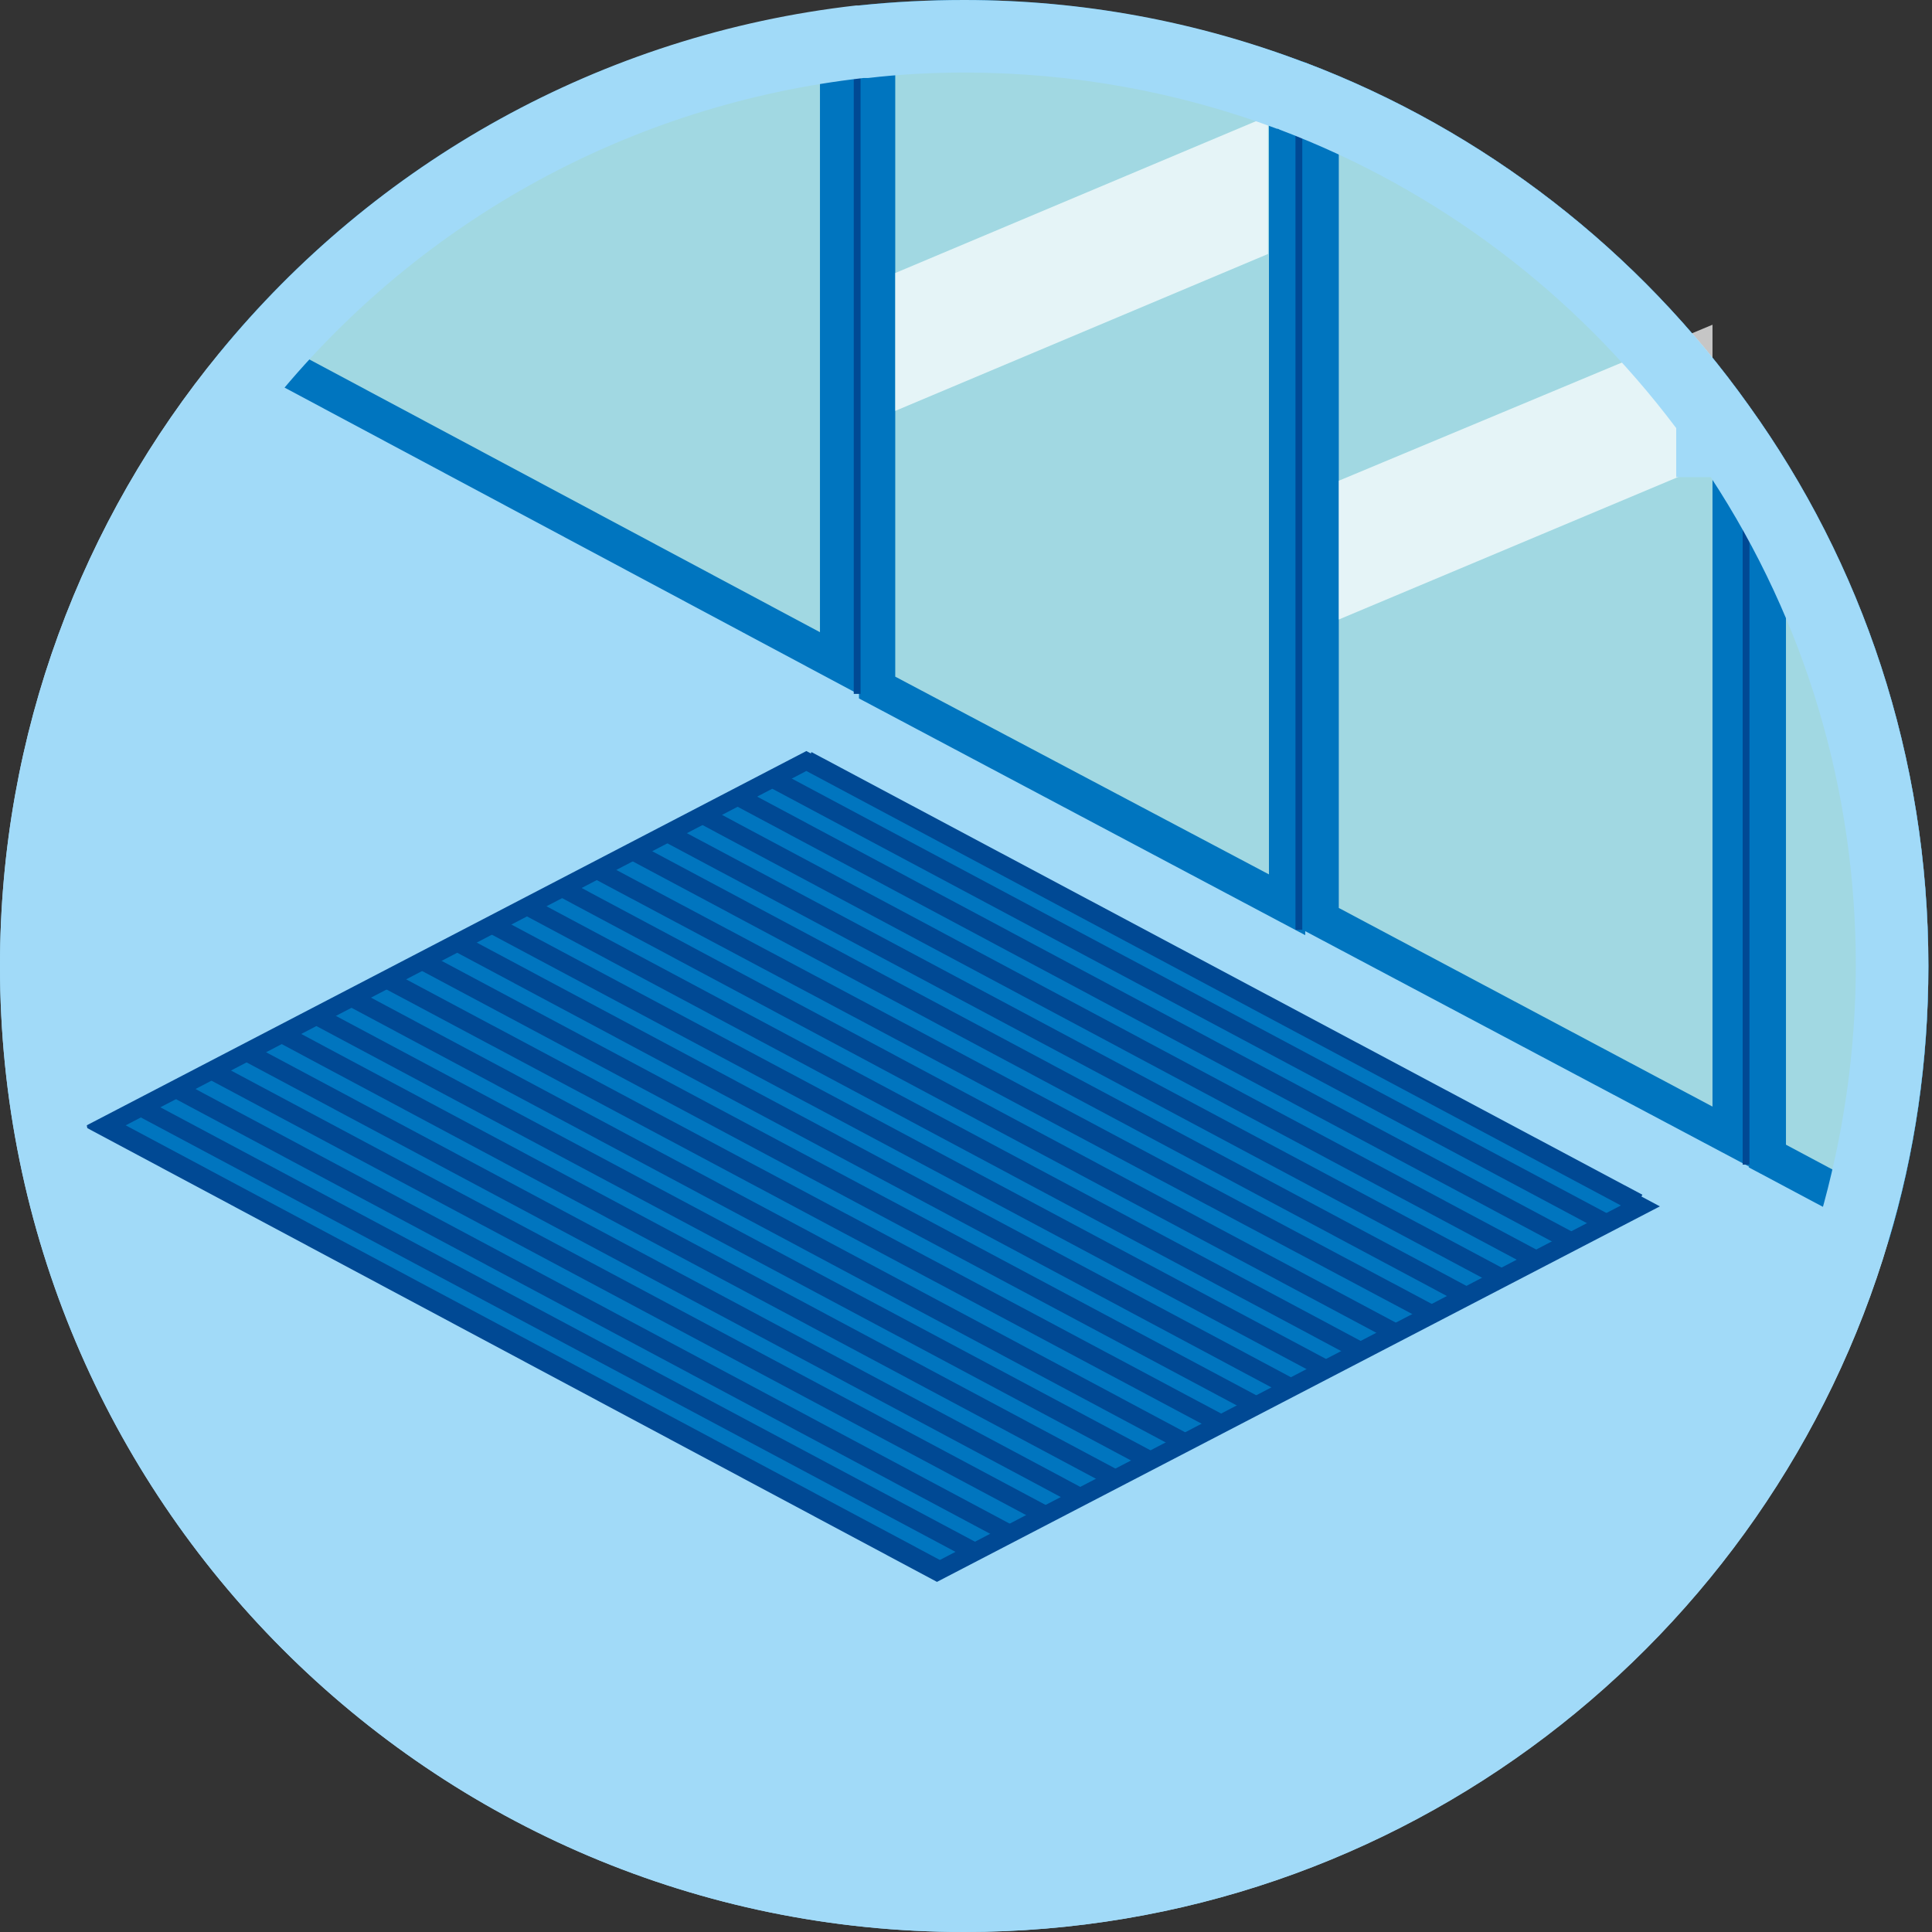
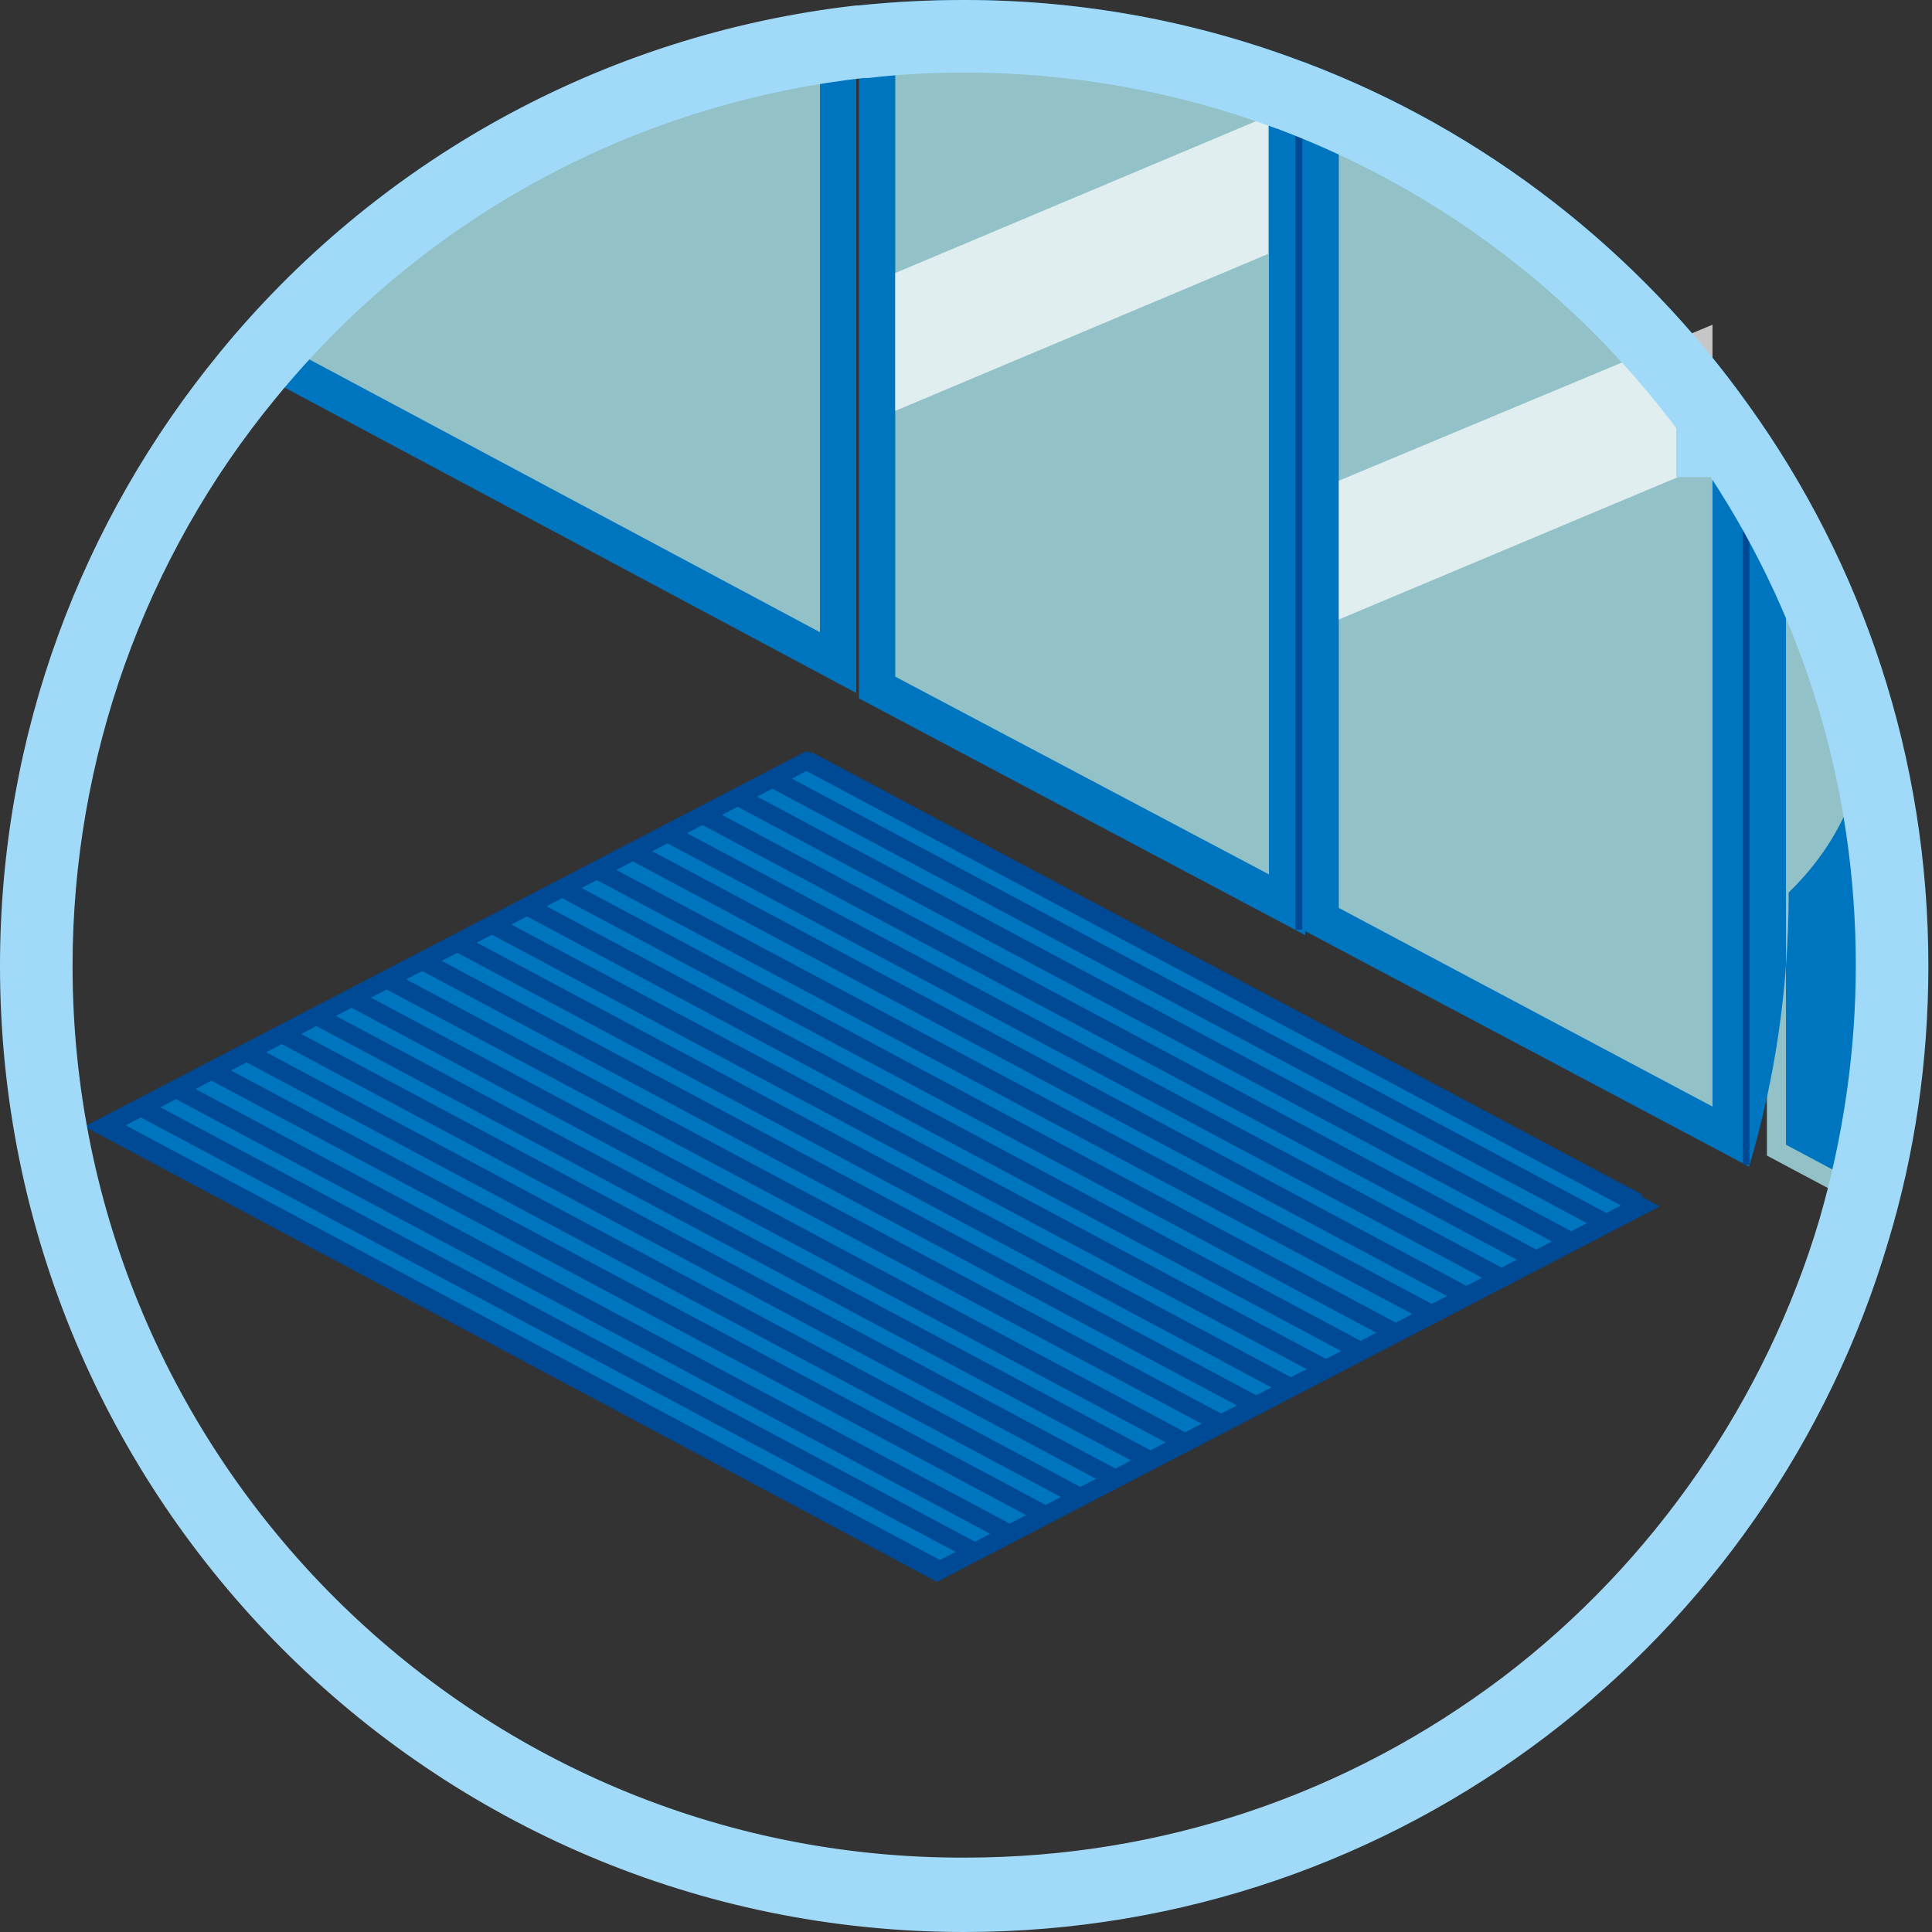
<svg xmlns="http://www.w3.org/2000/svg" version="1.1" x="0px" y="0px" viewBox="0 0 213 213" enable-background="new 0 0 213 213" xml:space="preserve">
  <rect x="0" y="0" width="213" height="213" fill="#333333" stroke="none" />
  <symbol id="Neues_Symbol_2" viewBox="-135 -119.4 270 254.4">
    <path fill="#FFFFFF" d="M126.3-119.4h-252.7c-4.8,0-8.7,3.9-8.7,8.7v237c0,4.8,3.9,8.7,8.7,8.7h252.7c4.8,0,8.7-3.9,8.7-8.7v-237   C135-115.5,131.1-119.4,126.3-119.4z" />
    <rect x="-125.3" y="98.1" fill="#0062AE" width="112.6" height="11.3" />
    <rect x="-125.3" y="66.3" fill="#0062AE" width="237.6" height="11.3" />
    <rect x="-125.3" y="44.6" fill="#0062AE" width="182.8" height="11.3" />
    <rect x="-125.3" y="22.8" fill="#0062AE" width="210.4" height="11.3" />
    <rect x="-125.3" y="1.1" fill="#0062AE" width="222.8" height="11.3" />
    <rect x="-125.3" y="-20.6" fill="#0062AE" width="177.6" height="11.3" />
    <rect x="-125.3" y="-43.2" fill="#0062AE" width="198.3" height="11.3" />
  </symbol>
  <g id="HL">
</g>
  <g id="HG">
</g>
  <g id="Ebene_13">
</g>
  <g id="HG_Header">
    <g id="Boden_header">
	</g>
  </g>
  <g id="Navi">
</g>
  <g id="Illus_header">
</g>
  <g id="Header_Hover">
</g>
  <g id="Trennlinien_Header">
</g>
  <g id="Illus_Content">
</g>
  <g id="Typo">
</g>
  <g id="Bubbles">
-     <path fill="#A1DAF8" d="M212.6,106.5c0,10.5-1.5,20.7-4.4,30.3c-13,44-53.7,76.2-101.9,76.2C47.6,213,0,165.3,0,106.5   c0-25.7,9.1-49.2,24.2-67.6c17.1-20.8,42-35,70.2-38.2c0.1,0,0.2,0,0.3,0c3.8-0.4,7.7-0.6,11.6-0.6c13.1,0,25.7,2.4,37.3,6.7   c0.1,0,0.2,0.1,0.3,0.1c19.8,7.5,36.8,20.8,48.9,37.8c0,0,0,0,0,0C205.3,62.1,212.6,83.4,212.6,106.5z" />
    <line fill="none" stroke="#0075BF" stroke-width="4" stroke-miterlimit="10" x1="96.1" y1="74.4" x2="96.1" y2="74.4" />
    <g>
      <path opacity="0.86" fill="#A1D8DF" d="M194.8,127.4V51.2c10.3,16.6,15.8,35.5,15.8,55.3c0,9.3-1.2,18.5-3.6,27.4L194.8,127.4z" />
-       <path fill="#0075BF" d="M196.8,58.7c7.7,14.6,11.8,30.9,11.8,47.8c0,8.3-1,16.5-2.9,24.4l-8.8-4.7V58.7 M192.8,44.7v84l15.4,8.2    c2.9-9.6,4.4-19.8,4.4-30.3C212.6,83.4,205.3,62.1,192.8,44.7L192.8,44.7z" />
+       <path fill="#0075BF" d="M196.8,58.7c7.7,14.6,11.8,30.9,11.8,47.8c0,8.3-1,16.5-2.9,24.4l-8.8-4.7V58.7 M192.8,44.7v84c2.9-9.6,4.4-19.8,4.4-30.3C212.6,83.4,205.3,62.1,192.8,44.7L192.8,44.7z" />
    </g>
    <g>
      <path opacity="0.86" fill="#A1D8DF" d="M27.3,38.3C44.1,18.8,67,6.3,92.4,2.9V73L27.3,38.3z" />
      <path fill="#0075BF" d="M90.4,5.3v64.4l-59.9-32C46.3,20.2,67.2,8.9,90.4,5.3 M94.4,0.7C66.2,3.8,41.3,18,24.2,38.9l70.2,37.5V0.7    L94.4,0.7z" />
    </g>
    <g>
      <g>
        <polygon fill="#0075BF" points="11.5,124.2 88.9,83.9 180.8,133 103.4,173.3    " />
        <path fill="#004994" d="M88.9,85l89.8,47.9l-75.3,39.2l-89.8-47.9L88.9,85 M88.9,82.8L9.3,124.2l94,50.2L183,133L88.9,82.8     L88.9,82.8z" />
      </g>
      <g>
        <g>
          <line fill="none" stroke="#004994" stroke-width="2" stroke-miterlimit="10" x1="11.8" y1="124.1" x2="103.4" y2="173" />
        </g>
        <g>
          <line fill="none" stroke="#004994" stroke-width="2" stroke-miterlimit="10" x1="15.6" y1="122.1" x2="107.3" y2="171" />
        </g>
        <g>
          <line fill="none" stroke="#004994" stroke-width="2" stroke-miterlimit="10" x1="19.5" y1="120.1" x2="111.1" y2="169" />
        </g>
        <g>
          <line fill="none" stroke="#004994" stroke-width="2" stroke-miterlimit="10" x1="23.3" y1="118" x2="115" y2="166.9" />
        </g>
        <g>
          <line fill="none" stroke="#004994" stroke-width="2" stroke-miterlimit="10" x1="27.2" y1="116" x2="118.8" y2="164.9" />
        </g>
        <g>
          <line fill="none" stroke="#004994" stroke-width="2" stroke-miterlimit="10" x1="31.1" y1="114" x2="122.7" y2="162.9" />
        </g>
        <g>
          <line fill="none" stroke="#004994" stroke-width="2" stroke-miterlimit="10" x1="34.9" y1="112" x2="126.6" y2="160.9" />
        </g>
        <g>
          <line fill="none" stroke="#004994" stroke-width="2" stroke-miterlimit="10" x1="38.8" y1="110" x2="130.4" y2="158.9" />
        </g>
        <g>
          <line fill="none" stroke="#004994" stroke-width="2" stroke-miterlimit="10" x1="42.7" y1="108" x2="134.3" y2="156.8" />
        </g>
        <g>
          <line fill="none" stroke="#004994" stroke-width="2" stroke-miterlimit="10" x1="46.5" y1="105.9" x2="138.2" y2="154.8" />
        </g>
        <g>
          <line fill="none" stroke="#004994" stroke-width="2" stroke-miterlimit="10" x1="50.4" y1="103.9" x2="142" y2="152.8" />
        </g>
        <g>
          <line fill="none" stroke="#004994" stroke-width="2" stroke-miterlimit="10" x1="54.2" y1="101.9" x2="145.9" y2="150.8" />
        </g>
        <g>
          <line fill="none" stroke="#004994" stroke-width="2" stroke-miterlimit="10" x1="58.1" y1="99.9" x2="149.7" y2="148.8" />
        </g>
        <g>
          <line fill="none" stroke="#004994" stroke-width="2" stroke-miterlimit="10" x1="62" y1="97.9" x2="153.6" y2="146.8" />
        </g>
        <g>
          <line fill="none" stroke="#004994" stroke-width="2" stroke-miterlimit="10" x1="65.8" y1="95.9" x2="157.5" y2="144.7" />
        </g>
        <g>
          <line fill="none" stroke="#004994" stroke-width="2" stroke-miterlimit="10" x1="69.7" y1="93.8" x2="161.3" y2="142.7" />
        </g>
        <g>
          <line fill="none" stroke="#004994" stroke-width="2" stroke-miterlimit="10" x1="73.5" y1="91.8" x2="165.2" y2="140.7" />
        </g>
        <g>
          <line fill="none" stroke="#004994" stroke-width="2" stroke-miterlimit="10" x1="77.4" y1="89.8" x2="169" y2="138.7" />
        </g>
        <g>
          <line fill="none" stroke="#004994" stroke-width="2" stroke-miterlimit="10" x1="81.3" y1="87.8" x2="172.9" y2="136.7" />
        </g>
        <g>
          <line fill="none" stroke="#004994" stroke-width="2" stroke-miterlimit="10" x1="85.1" y1="85.8" x2="176.8" y2="134.7" />
        </g>
        <g>
          <line fill="none" stroke="#004994" stroke-width="2" stroke-miterlimit="10" x1="89" y1="83.8" x2="180.6" y2="132.6" />
        </g>
      </g>
    </g>
    <g>
      <g>
        <path opacity="0.86" fill="#A1D8DF" d="M96.7,75.8V2.5C99.8,2.2,103,2,106.3,2c12.3,0,24.2,2.1,35.6,6.3v91.5L96.7,75.8z" />
        <path fill="#0075BF" d="M106.3,4c11.5,0,22.8,1.9,33.6,5.7v86.7L98.7,74.6V4.3C101.2,4.1,103.7,4,106.3,4 M106.3,0     c-3.9,0-7.8,0.2-11.6,0.6V77l49.2,26.1V6.9C132.2,2.5,119.5,0,106.3,0L106.3,0z" />
      </g>
    </g>
    <g>
      <g>
        <path opacity="0.86" fill="#A1D8DF" d="M145.6,101.3V9.7c18.1,7.4,33.7,19.6,45.2,35.6v1.4h0v78.6L145.6,101.3z" />
        <path fill="#0075BF" d="M147.6,12.7c16.4,7.3,30.5,18.6,41.2,33.2l0,2.7V122l-41.2-21.9V12.7 M143.6,6.8v95.7l49.2,26.1V44.7     c0,0,0,0,0,0c-12.1-17-29.1-30.3-48.9-37.8C143.8,6.8,143.7,6.8,143.6,6.8L143.6,6.8z" />
      </g>
    </g>
    <g>
      <g>
-         <line fill="none" stroke="#004994" stroke-width="0.75" stroke-miterlimit="10" x1="94.5" y1="76.5" x2="94.5" y2="2.5" />
-       </g>
+         </g>
      <g>
        <line fill="none" stroke="#004994" stroke-width="0.75" stroke-miterlimit="10" x1="143.2" y1="102.5" x2="143.2" y2="8.9" />
      </g>
      <g>
        <line fill="none" stroke="#004994" stroke-width="0.75" stroke-miterlimit="10" x1="192.5" y1="128.4" x2="192.5" y2="46.4" />
      </g>
    </g>
    <g opacity="0.72">
      <polygon fill="#FFFFFF" points="139.8,28 98.7,45.3 98.7,30.1 139.8,12.8   " />
    </g>
    <g opacity="0.72">
      <polygon fill="#FFFFFF" points="188.8,51 147.6,68.3 147.6,53 188.8,35.8   " />
    </g>
    <g>
      <path fill="#A1DAF8" d="M106.3,8c11.9,0,23.5,2.1,34.5,6.2l0,0l0,0l0.1,0l0.2,0.1v0c17.4,6.6,32.5,18,43.7,32.9l0,5.4h3.8    c10.5,16,16,34.6,16,53.8c0,9.6-1.4,19-4,28c-5.9,19.9-18.3,37.9-34.9,50.5c-17.2,13-37.7,19.9-59.3,19.9    C52.1,205,8,160.8,8,106.5c0-22.8,7.9-45,22.4-62.6C46.7,24,69.8,11.5,95.2,8.6l0.1,0l0.2,0l0.1,0l0.1,0C99.1,8.2,102.7,8,106.3,8     M106.3,0c-3.9,0-7.8,0.2-11.6,0.6c-0.1,0-0.2,0-0.3,0C66.2,3.8,41.3,18,24.2,38.9C9.1,57.3,0,80.8,0,106.5    C0,165.3,47.6,213,106.3,213c48.2,0,88.9-32.1,101.9-76.2c2.9-9.6,4.4-19.8,4.4-30.3c0-23.1-7.3-44.4-19.8-61.8c0,0,0,0,0,0    c-12.1-17-29.1-30.3-48.9-37.8c-0.1,0-0.2-0.1-0.3-0.1C132,2.4,119.4,0,106.3,0L106.3,0z" />
    </g>
  </g>
  <g id="Header_HEader">
</g>
</svg>